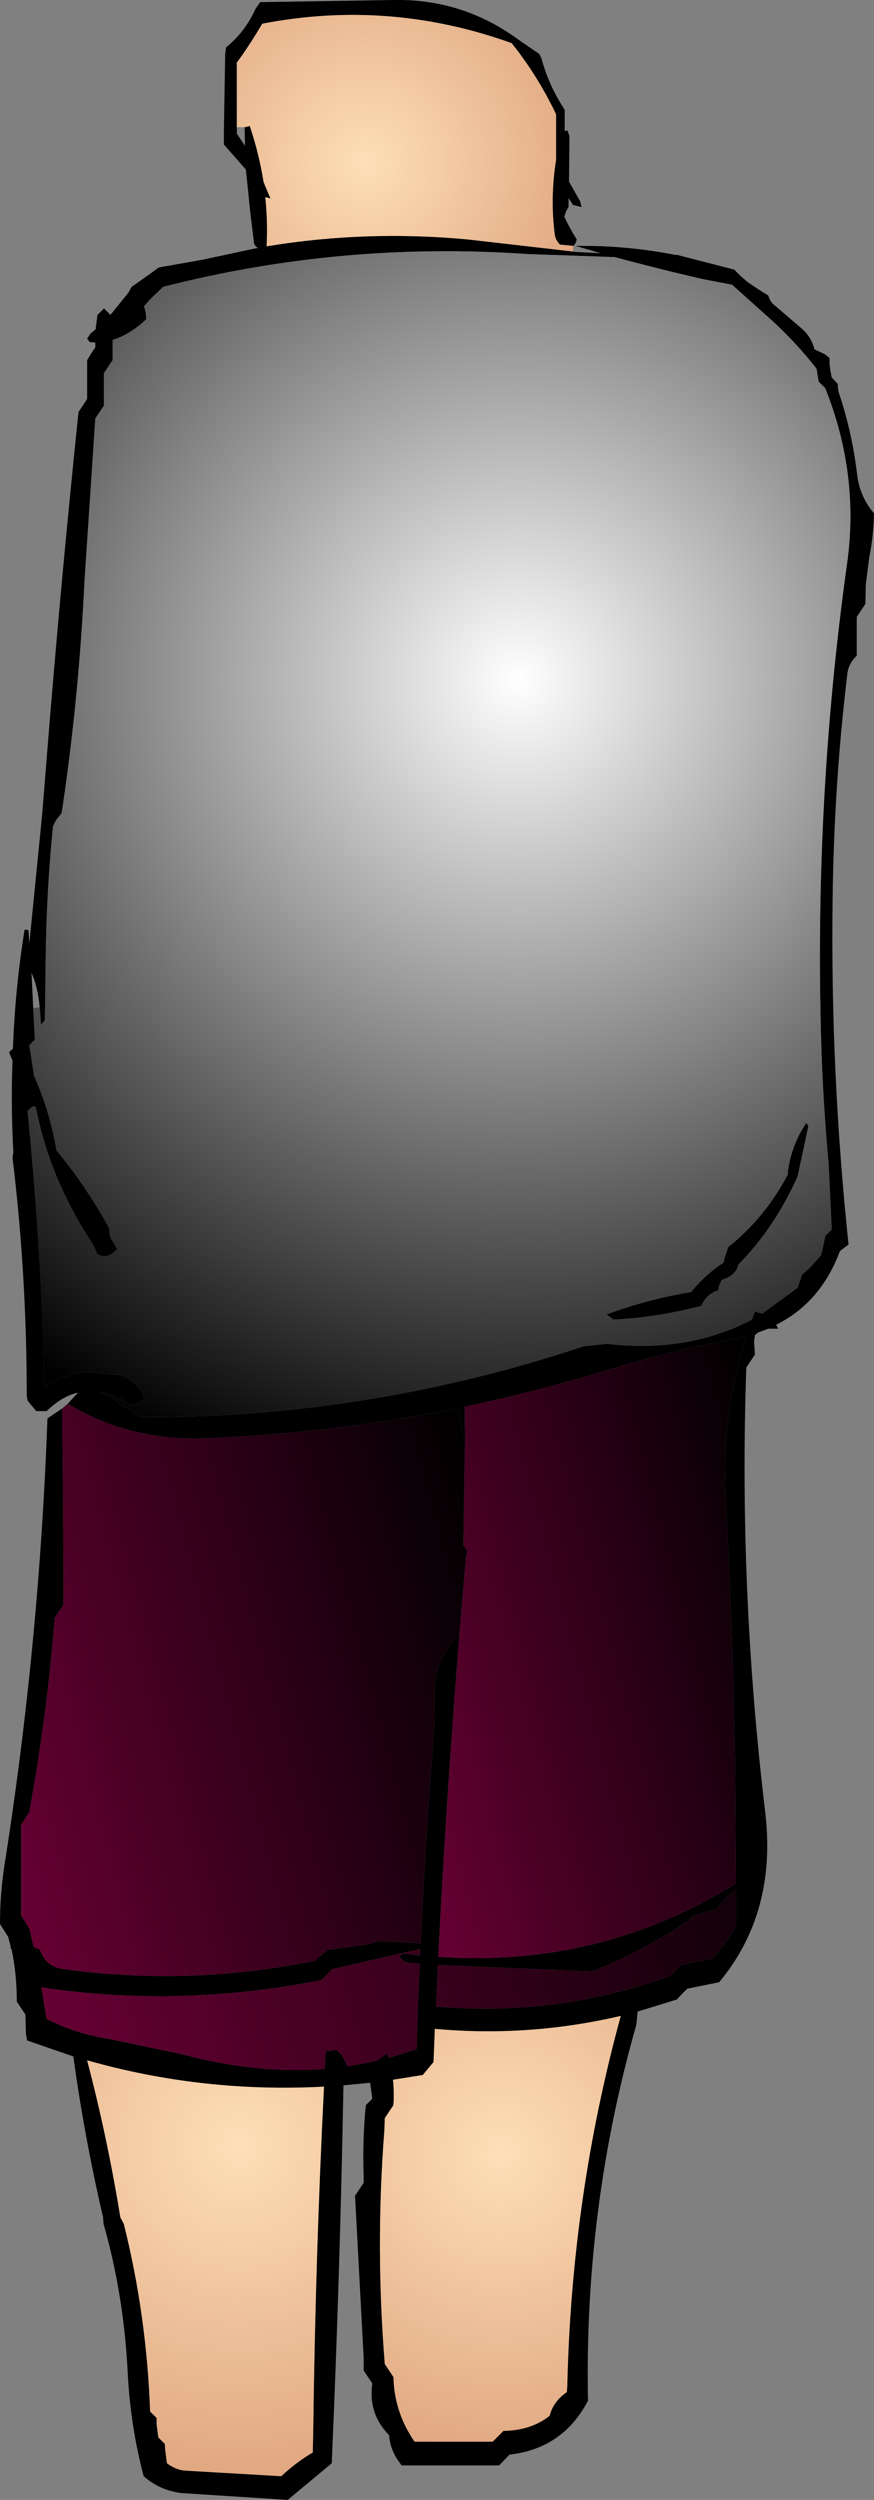
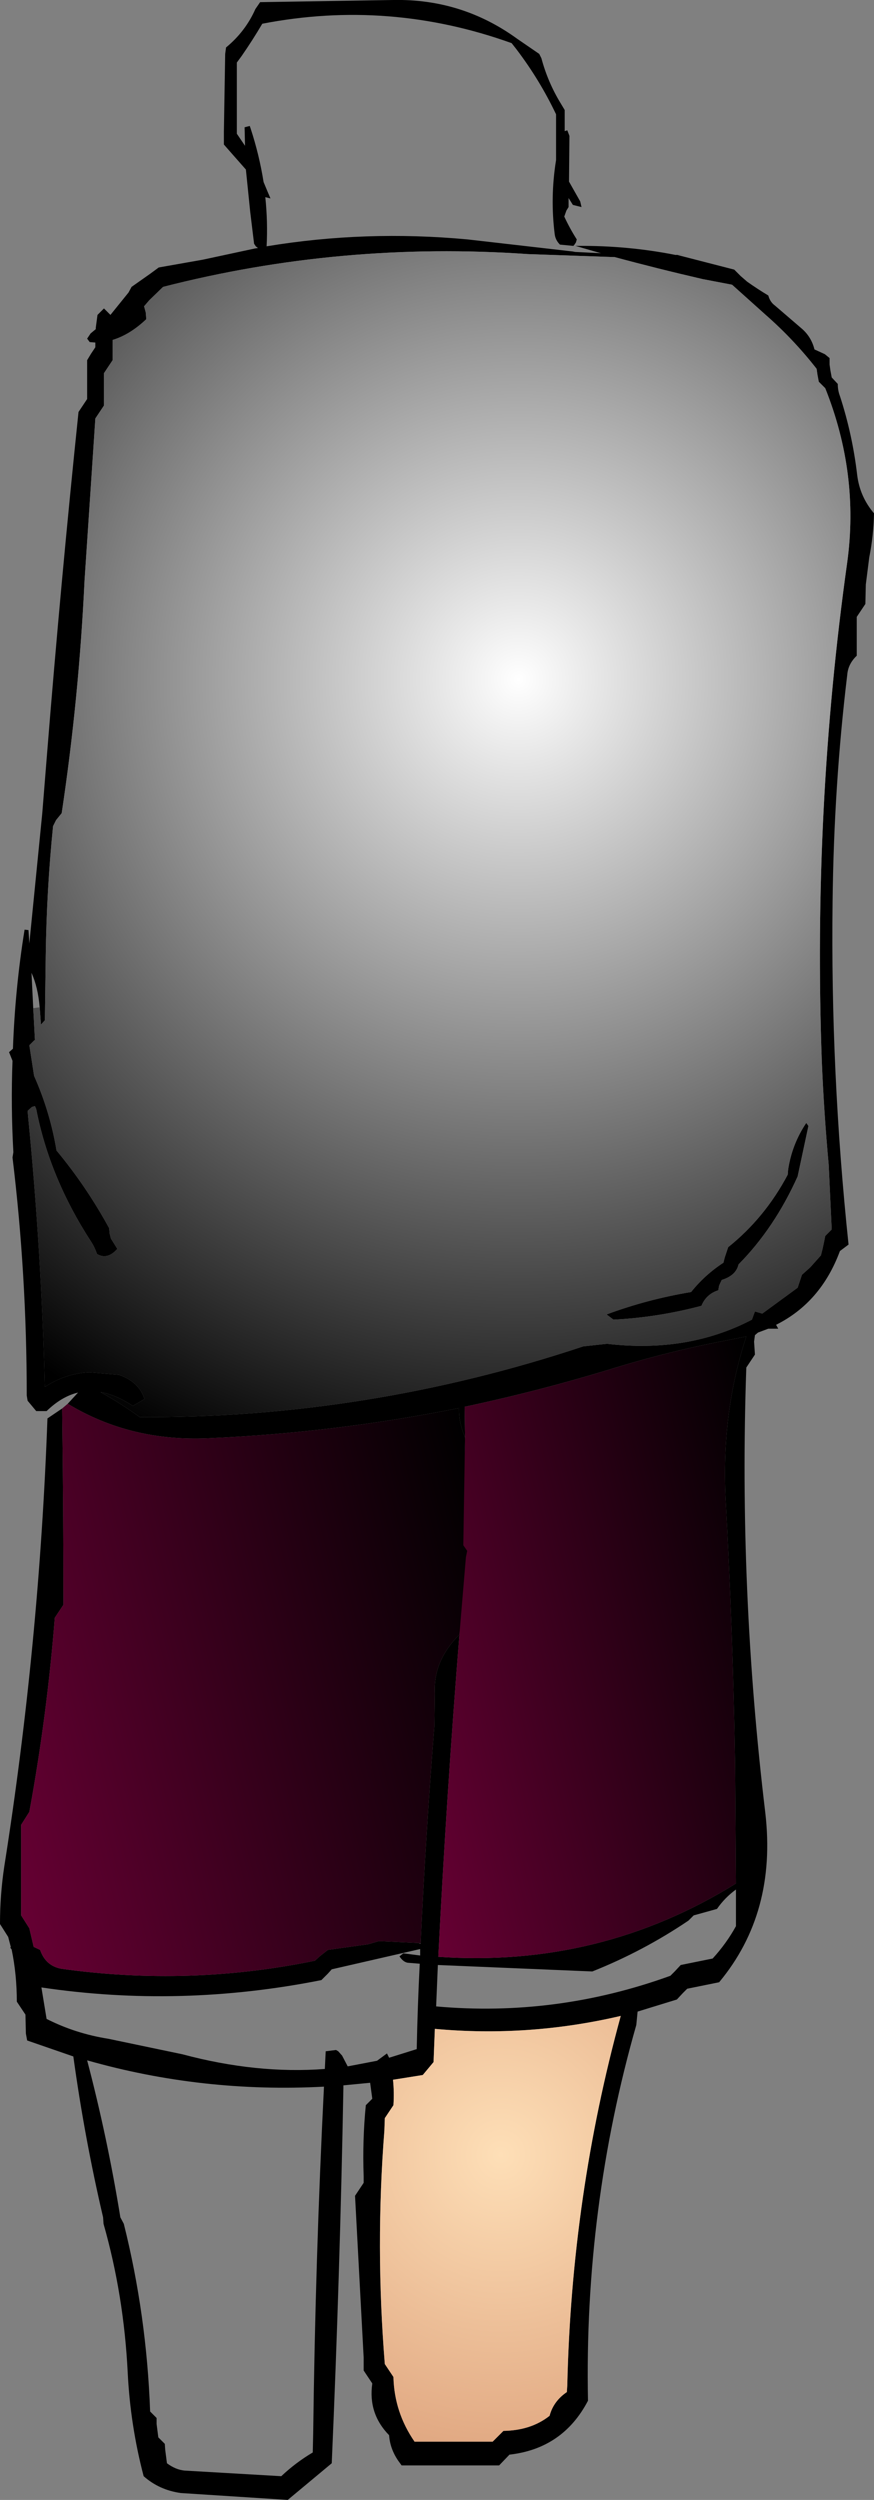
<svg xmlns="http://www.w3.org/2000/svg" height="289.75px" width="101.3px">
  <rect width="100%" height="100%" fill="#808080" stroke="none" />
  <g transform="matrix(1.0, 0.0, 0.0, 1.0, 46.95, 100.35)">
    <path d="M-39.1 62.35 L-37.9 61.05 Q-39.8 61.5 -41.55 63.2 L-42.75 63.2 -43.75 62.0 -43.85 61.4 Q-43.85 47.4 -45.5 33.8 L-45.4 33.2 Q-45.7 27.85 -45.5 22.6 L-45.9 21.6 -45.45 21.2 Q-45.2 14.2 -44.1 7.4 L-43.65 7.45 -43.55 9.0 -42.05 -6.1 -41.5 -12.95 Q-39.9 -32.9 -37.85 -52.6 L-37.35 -53.35 -36.85 -54.1 -36.85 -54.85 -36.85 -56.35 -36.85 -57.1 -36.85 -58.6 -36.4 -59.35 -35.9 -60.1 -35.9 -60.65 -36.55 -60.7 -36.85 -61.1 -36.45 -61.7 -35.85 -62.2 -35.85 -62.35 -35.65 -63.85 -34.9 -64.6 -34.15 -63.85 -32.05 -66.45 -31.7 -67.1 -29.5 -68.65 -28.55 -69.35 -23.45 -70.25 -17.4 -71.55 -17.05 -71.6 -17.3 -71.8 -17.5 -72.1 -17.95 -75.8 -18.45 -80.7 -20.3 -82.8 -21.0 -83.6 -21.0 -85.1 -20.85 -94.1 -20.75 -94.85 Q-18.5 -96.7 -17.35 -99.3 L-16.8 -100.1 -1.35 -100.35 Q6.6 -100.5 13.0 -95.85 L15.55 -94.1 15.8 -93.6 Q16.55 -90.8 18.05 -88.35 L18.5 -87.6 18.5 -86.1 18.5 -85.15 18.8 -85.25 19.05 -84.6 19.0 -79.3 20.3 -77.0 20.45 -76.35 19.45 -76.6 18.95 -77.4 18.95 -76.35 18.7 -75.95 18.45 -75.25 Q19.1 -73.85 19.9 -72.6 L19.8 -72.25 19.6 -71.95 19.5 -71.85 17.95 -72.0 Q17.45 -72.5 17.35 -73.15 16.8 -77.45 17.5 -81.8 L17.5 -86.35 17.5 -87.1 Q15.6 -91.1 12.9 -94.65 L12.35 -95.35 Q-1.85 -100.45 -16.55 -97.6 -17.7 -95.65 -18.95 -93.85 L-19.5 -93.1 -19.5 -91.6 -19.5 -85.6 -19.5 -84.85 -18.55 -83.45 -18.6 -85.6 -18.0 -85.75 -17.9 -85.45 Q-16.9 -82.4 -16.4 -79.25 L-15.9 -78.05 -15.6 -77.35 -16.2 -77.5 Q-15.9 -74.65 -16.05 -71.8 -4.6 -73.7 7.25 -72.6 L19.45 -71.2 19.7 -71.15 22.7 -71.0 19.75 -71.85 20.0 -71.85 Q25.8 -71.9 31.35 -70.8 L32.5 -70.85 31.55 -70.8 38.15 -69.1 38.9 -68.35 39.65 -67.7 Q40.85 -66.85 42.1 -66.1 42.3 -65.35 42.85 -64.95 L46.05 -62.2 Q47.1 -61.25 47.45 -59.85 L48.65 -59.3 49.2 -58.85 49.2 -58.1 49.3 -57.4 49.45 -56.6 50.15 -55.85 Q50.15 -55.1 50.4 -54.45 51.85 -50.0 52.4 -45.3 52.7 -42.8 54.35 -40.85 54.3 -38.25 53.8 -35.75 L53.4 -32.6 53.35 -30.35 52.85 -29.6 52.35 -28.85 52.35 -28.1 52.35 -26.6 52.35 -25.85 52.35 -24.35 Q51.35 -23.4 51.25 -22.15 49.7 -9.3 49.55 4.15 49.3 23.95 51.4 43.9 L50.4 44.65 Q48.2 50.6 43.0 53.2 L43.25 53.65 42.1 53.65 40.9 54.1 40.55 54.4 40.45 55.15 40.55 56.65 40.05 57.4 39.55 58.15 Q38.65 83.9 41.75 109.75 43.1 121.35 36.4 129.4 L32.7 130.15 32.2 130.65 31.5 131.4 26.95 132.8 26.8 134.35 Q20.75 155.55 21.2 177.9 18.3 183.45 12.1 184.15 L10.9 185.4 -0.4 185.4 -0.8 184.85 Q-1.75 183.45 -1.85 181.9 -4.3 179.4 -3.8 175.9 L-4.8 174.4 -4.8 172.9 -5.8 154.15 -4.8 152.65 -4.8 151.9 Q-4.95 147.7 -4.55 143.65 L-3.8 142.9 -4.05 141.05 -7.15 141.35 -7.15 141.65 Q-7.55 163.4 -8.5 185.15 L-13.6 189.4 -26.0 188.6 Q-28.5 188.25 -30.3 186.65 -31.85 180.75 -32.15 174.6 -32.6 165.65 -34.95 157.4 L-35.0 156.65 Q-37.15 147.45 -38.45 138.0 L-43.8 136.15 -43.95 135.35 -44.0 133.15 -45.0 131.65 Q-45.0 128.5 -45.6 125.6 L-45.75 125.4 -45.7 125.3 -46.0 124.15 -46.95 122.65 Q-46.95 119.25 -46.45 115.95 -42.4 90.3 -41.45 64.05 L-39.75 62.9 Q-39.6 74.25 -39.6 85.65 L-40.6 87.15 Q-41.5 98.5 -43.55 109.65 L-44.5 111.15 -44.5 111.9 -44.5 121.65 -43.55 123.15 -43.05 125.3 -42.3 125.65 Q-41.65 127.55 -39.75 127.85 -24.95 129.9 -10.45 126.9 L-9.9 126.4 -8.95 125.65 -4.3 125.0 -3.1 124.65 -2.6 124.65 1.55 124.85 1.8 124.95 1.8 124.9 Q2.4 112.2 3.4 99.65 L3.45 95.9 Q3.25 92.15 6.3 89.1 4.8 107.7 3.85 126.45 22.6 127.75 38.35 117.95 L38.25 104.15 Q38.0 88.75 37.15 73.35 36.65 63.4 39.55 54.55 L37.8 54.9 Q31.05 56.15 24.6 58.1 15.85 60.8 6.9 62.7 L6.95 66.25 Q6.2 64.45 6.25 62.85 -8.05 65.7 -22.85 66.35 -31.85 66.75 -39.1 62.35 M-43.1 16.5 L-42.9 20.25 -42.95 20.2 -43.55 20.8 -43.0 24.35 Q-41.15 28.5 -40.4 33.0 -36.95 37.15 -34.3 42.0 L-34.25 42.6 -34.1 43.2 -33.35 44.4 Q-34.5 45.7 -35.7 45.0 -36.0 44.15 -36.4 43.55 -41.2 36.15 -42.75 28.2 L-42.9 27.85 -43.25 27.95 -43.75 28.4 -43.7 29.0 Q-42.15 44.65 -41.75 60.4 -39.4 58.85 -36.6 58.7 L-33.15 59.0 Q-30.85 59.8 -30.2 61.8 L-31.55 62.6 Q-33.5 61.3 -35.3 61.0 -32.95 62.3 -30.75 63.9 -4.45 64.05 20.65 55.7 L23.4 55.4 Q32.75 56.5 40.2 52.6 L40.55 51.65 41.4 51.9 45.5 48.9 45.75 48.15 46.0 47.4 46.95 46.55 48.2 45.15 48.4 44.35 48.55 43.65 48.7 42.9 49.45 42.15 49.1 34.65 Q48.55 28.65 48.3 22.6 47.25 -6.7 51.25 -35.2 52.65 -45.45 48.7 -55.35 L47.95 -56.1 47.8 -56.9 47.7 -57.6 Q45.05 -61.0 41.8 -63.85 L37.9 -67.35 34.5 -68.0 Q29.3 -69.2 24.3 -70.55 L14.25 -70.9 Q-7.4 -72.4 -28.05 -67.1 L-29.65 -65.55 -30.25 -64.85 -30.05 -64.1 -30.0 -63.35 Q-31.9 -61.55 -33.9 -60.95 L-33.9 -60.85 -33.9 -60.1 -33.9 -58.6 -34.4 -57.85 -34.9 -57.1 -34.9 -55.6 -34.9 -54.85 -34.9 -53.35 -35.4 -52.6 -35.9 -51.85 -37.15 -33.1 Q-37.8 -19.4 -39.8 -6.1 L-40.45 -5.3 -40.8 -4.6 Q-41.55 2.8 -41.65 10.4 L-41.75 17.9 -42.2 18.4 -42.35 16.4 Q-42.55 14.05 -43.3 12.4 L-43.1 16.5 M44.4 35.2 Q44.85 32.25 46.5 29.8 L46.75 30.15 45.5 36.0 Q42.8 42.0 38.65 46.2 38.35 47.5 36.7 48.0 L36.4 48.65 36.3 49.2 Q34.9 49.65 34.35 51.0 29.25 52.35 24.15 52.6 L23.35 52.0 Q28.05 50.25 33.15 49.4 34.75 47.4 36.9 46.0 L37.05 45.4 37.45 44.2 Q41.7 40.8 44.35 35.8 L44.4 35.2 M38.35 122.9 L38.35 118.65 Q37.05 119.6 36.15 120.9 L33.45 121.65 32.85 122.25 Q27.6 125.8 21.7 128.15 L3.8 127.4 3.6 132.2 Q17.5 133.45 30.75 128.65 L31.25 128.15 31.95 127.4 35.65 126.65 Q37.25 124.9 38.35 122.9 M1.75 126.3 L1.75 125.55 -8.5 127.9 -8.95 128.4 -9.7 129.15 Q-26.05 132.4 -42.15 130.0 L-41.55 133.65 Q-38.2 135.35 -34.4 135.95 L-25.8 137.75 Q-17.2 140.05 -9.3 139.45 L-9.2 137.4 -8.0 137.25 -7.75 137.4 -7.3 137.9 -6.65 139.15 -3.25 138.5 -2.1 137.65 -1.85 138.15 1.35 137.15 Q1.45 132.2 1.7 127.25 L0.45 127.15 Q-0.15 127.15 -0.65 126.4 L-0.2 126.05 1.75 126.3 M3.3 138.65 L2.05 140.15 -1.4 140.7 Q-1.25 142.15 -1.35 143.65 L-2.35 145.15 -2.4 146.6 Q-3.45 160.05 -2.35 173.65 L-1.35 175.15 Q-1.25 179.25 1.1 182.65 L10.15 182.65 11.4 181.4 Q14.6 181.35 16.75 179.65 17.2 177.95 18.75 176.9 L18.8 176.15 Q19.3 154.1 25.0 133.3 14.3 135.8 3.45 134.8 L3.3 138.65 M-9.4 141.5 Q-23.5 142.25 -36.85 138.45 -34.5 147.4 -33.0 156.65 L-32.6 157.4 Q-29.95 168.0 -29.55 179.15 L-28.8 179.9 -28.8 180.6 -28.6 182.15 -27.85 182.9 -27.8 183.6 -27.6 185.15 Q-26.6 185.9 -25.55 186.0 L-14.35 186.65 Q-12.65 185.05 -10.7 183.9 L-10.65 181.65 Q-10.4 161.45 -9.4 141.5" fill="#000000" fill-rule="evenodd" stroke="none" />
    <path d="M-42.35 16.4 L-42.2 18.4 -41.75 17.9 -41.65 10.4 Q-41.55 2.8 -40.8 -4.6 L-40.45 -5.3 -39.8 -6.1 Q-37.8 -19.4 -37.15 -33.1 L-35.9 -51.85 -35.4 -52.6 -34.9 -53.35 -34.9 -54.85 -34.9 -55.6 -34.9 -57.1 -34.4 -57.85 -33.9 -58.6 -33.9 -60.1 -33.9 -60.85 -33.9 -60.95 Q-31.9 -61.55 -30.0 -63.35 L-30.05 -64.1 -30.25 -64.85 -29.65 -65.55 -28.05 -67.1 Q-7.4 -72.4 14.25 -70.9 L24.3 -70.55 Q29.3 -69.2 34.5 -68.0 L37.9 -67.35 41.8 -63.85 Q45.05 -61.0 47.7 -57.6 L47.8 -56.9 47.95 -56.1 48.7 -55.35 Q52.65 -45.45 51.25 -35.2 47.25 -6.7 48.3 22.6 48.55 28.65 49.1 34.65 L49.45 42.15 48.7 42.9 48.55 43.65 48.4 44.35 48.2 45.15 46.95 46.55 46.0 47.4 45.75 48.15 45.5 48.9 41.4 51.9 40.55 51.65 40.2 52.6 Q32.75 56.5 23.4 55.4 L20.65 55.7 Q-4.45 64.05 -30.75 63.9 -32.95 62.3 -35.3 61.0 -33.5 61.3 -31.55 62.6 L-30.2 61.8 Q-30.85 59.8 -33.15 59.0 L-36.6 58.7 Q-39.4 58.85 -41.75 60.4 -42.15 44.65 -43.7 29.0 L-43.75 28.4 -43.25 27.95 -42.9 27.85 -42.75 28.2 Q-41.2 36.15 -36.4 43.55 -36.0 44.15 -35.7 45.0 -34.5 45.7 -33.35 44.4 L-34.1 43.2 -34.25 42.6 -34.3 42.0 Q-36.95 37.15 -40.4 33.0 -41.15 28.5 -43.0 24.35 L-43.55 20.8 -42.95 20.2 -42.9 20.25 -43.1 16.5 -42.35 16.4 M44.4 35.2 L44.35 35.8 Q41.7 40.8 37.45 44.2 L37.05 45.4 36.9 46.0 Q34.75 47.4 33.15 49.4 28.05 50.25 23.35 52.0 L24.15 52.6 Q29.25 52.35 34.35 51.0 34.9 49.65 36.3 49.2 L36.4 48.65 36.7 48.0 Q38.35 47.5 38.65 46.2 42.8 42.0 45.5 36.0 L46.75 30.15 46.5 29.8 Q44.85 32.25 44.4 35.2" fill="url(#gradient0)" fill-rule="evenodd" stroke="none" />
-     <path d="M19.45 -71.2 L7.25 -72.6 Q-4.6 -73.7 -16.05 -71.8 -15.9 -74.65 -16.2 -77.5 L-15.6 -77.35 -15.9 -78.05 -16.4 -79.25 Q-16.9 -82.4 -17.9 -85.45 L-18.0 -85.75 -18.6 -85.6 -19.5 -85.6 -19.5 -91.6 -19.5 -93.1 -18.95 -93.85 Q-17.7 -95.65 -16.55 -97.6 -1.85 -100.45 12.35 -95.35 L12.9 -94.65 Q15.6 -91.1 17.5 -87.1 L17.5 -86.35 17.5 -81.8 Q16.8 -77.45 17.35 -73.15 17.45 -72.5 17.95 -72.0 L19.5 -71.85 19.45 -71.2" fill="url(#gradient1)" fill-rule="evenodd" stroke="none" />
-     <path d="M6.95 66.25 L6.9 62.7 Q15.85 60.8 24.6 58.1 31.05 56.15 37.8 54.9 L39.55 54.55 Q36.65 63.4 37.15 73.35 38.0 88.75 38.25 104.15 L38.35 117.95 Q22.6 127.75 3.85 126.45 4.8 107.7 6.3 89.1 L7.05 80.15 7.2 79.4 6.75 78.75 6.95 66.25" fill="url(#gradient2)" fill-rule="evenodd" stroke="none" />
+     <path d="M6.95 66.25 L6.9 62.7 Q15.85 60.8 24.6 58.1 31.05 56.15 37.8 54.9 L39.55 54.55 Q36.65 63.4 37.15 73.35 38.0 88.75 38.25 104.15 L38.35 117.95 Q22.6 127.75 3.85 126.45 4.8 107.7 6.3 89.1 " fill="url(#gradient2)" fill-rule="evenodd" stroke="none" />
    <path d="M-39.1 62.35 Q-31.85 66.75 -22.85 66.35 -8.05 65.7 6.25 62.85 6.2 64.45 6.95 66.25 L6.75 78.75 7.2 79.4 7.05 80.15 6.3 89.1 Q3.25 92.15 3.45 95.9 L3.4 99.65 Q2.4 112.2 1.8 124.9 L1.55 124.85 -2.6 124.65 -3.1 124.65 -4.3 125.0 -8.95 125.65 -9.9 126.4 -10.45 126.9 Q-24.95 129.9 -39.75 127.85 -41.65 127.55 -42.3 125.65 L-43.05 125.3 -43.55 123.15 -44.5 121.65 -44.5 111.9 -44.5 111.15 -43.55 109.65 Q-41.5 98.5 -40.6 87.15 L-39.6 85.65 Q-39.6 74.25 -39.75 62.9 L-39.1 62.35" fill="url(#gradient3)" fill-rule="evenodd" stroke="none" />
-     <path d="M1.8 124.9 L1.8 124.95 1.55 124.85 1.8 124.9 M38.35 122.9 Q37.25 124.9 35.65 126.65 L31.95 127.4 31.25 128.15 30.75 128.65 Q17.5 133.45 3.6 132.2 L3.8 127.4 21.7 128.15 Q27.6 125.8 32.85 122.25 L33.45 121.65 36.15 120.9 Q37.05 119.6 38.35 118.65 L38.35 122.9 M1.75 126.3 L-0.2 126.05 -0.65 126.4 Q-0.15 127.15 0.45 127.15 L1.7 127.25 Q1.45 132.2 1.35 137.15 L-1.85 138.15 -2.1 137.65 -3.25 138.5 -6.65 139.15 -7.3 137.9 -7.75 137.4 -8.0 137.25 -9.2 137.4 -9.3 139.45 Q-17.2 140.05 -25.8 137.75 L-34.4 135.95 Q-38.2 135.35 -41.55 133.65 L-42.15 130.0 Q-26.05 132.4 -9.7 129.15 L-8.95 128.4 -8.5 127.9 1.75 125.55 1.75 126.3" fill="url(#gradient4)" fill-rule="evenodd" stroke="none" />
    <path d="M3.3 138.65 L3.45 134.8 Q14.3 135.8 25.0 133.3 19.3 154.1 18.8 176.15 L18.75 176.9 Q17.2 177.95 16.75 179.65 14.6 181.35 11.4 181.4 L10.15 182.65 1.1 182.65 Q-1.25 179.25 -1.35 175.15 L-2.35 173.65 Q-3.45 160.05 -2.4 146.6 L-2.35 145.15 -1.35 143.65 Q-1.25 142.15 -1.4 140.7 L2.05 140.15 3.3 138.65" fill="url(#gradient5)" fill-rule="evenodd" stroke="none" />
-     <path d="M-9.4 141.5 Q-10.4 161.45 -10.65 181.65 L-10.7 183.9 Q-12.65 185.05 -14.35 186.65 L-25.55 186.0 Q-26.6 185.9 -27.6 185.15 L-27.8 183.6 -27.85 182.9 -28.6 182.15 -28.8 180.6 -28.8 179.9 -29.55 179.15 Q-29.95 168.0 -32.6 157.4 L-33.0 156.65 Q-34.5 147.4 -36.85 138.45 -23.5 142.25 -9.4 141.5" fill="url(#gradient6)" fill-rule="evenodd" stroke="none" />
  </g>
  <defs>
    <radialGradient cx="0" cy="0" gradientTransform="matrix(-0.117, 0.0, 0.0, 0.119, 13.15, -21.6)" gradientUnits="userSpaceOnUse" id="gradient0" r="819.2" spreadMethod="pad">
      <stop offset="0.0" stop-color="#ffffff" />
      <stop offset="1.0" stop-color="#000000" />
    </radialGradient>
    <radialGradient cx="0" cy="0" gradientTransform="matrix(-0.032, 0.0, 0.0, 0.032, -4.55, -81.6)" gradientUnits="userSpaceOnUse" id="gradient1" r="819.2" spreadMethod="pad">
      <stop offset="0.0" stop-color="#fedfb7" />
      <stop offset="1.0" stop-color="#e0a781" />
    </radialGradient>
    <linearGradient gradientTransform="matrix(0.031, -0.008, -0.01, -0.038, 22.0, 91.8)" gradientUnits="userSpaceOnUse" id="gradient2" spreadMethod="pad" x1="-819.2" x2="819.2">
      <stop offset="0.0" stop-color="#660033" />
      <stop offset="1.0" stop-color="#000000" />
    </linearGradient>
    <linearGradient gradientTransform="matrix(0.038, -0.01, -0.011, -0.042, -18.85, 93.35)" gradientUnits="userSpaceOnUse" id="gradient3" spreadMethod="pad" x1="-819.2" x2="819.2">
      <stop offset="0.0" stop-color="#660033" />
      <stop offset="1.0" stop-color="#000000" />
    </linearGradient>
    <linearGradient gradientTransform="matrix(0.058, -0.016, -0.013, -0.049, -0.95, 94.7)" gradientUnits="userSpaceOnUse" id="gradient4" spreadMethod="pad" x1="-819.2" x2="819.2">
      <stop offset="0.0" stop-color="#660033" />
      <stop offset="1.0" stop-color="#000000" />
    </linearGradient>
    <radialGradient cx="0" cy="0" gradientTransform="matrix(-0.042, 0.0, 0.0, 0.043, 11.1, 149.4)" gradientUnits="userSpaceOnUse" id="gradient5" r="819.2" spreadMethod="pad">
      <stop offset="0.0" stop-color="#fedfb7" />
      <stop offset="1.0" stop-color="#e0a781" />
    </radialGradient>
    <radialGradient cx="0" cy="0" gradientTransform="matrix(-0.046, 0.0, 0.0, 0.047, -19.3, 148.4)" gradientUnits="userSpaceOnUse" id="gradient6" r="819.2" spreadMethod="pad">
      <stop offset="0.0" stop-color="#fedfb7" />
      <stop offset="1.0" stop-color="#e0a781" />
    </radialGradient>
  </defs>
</svg>